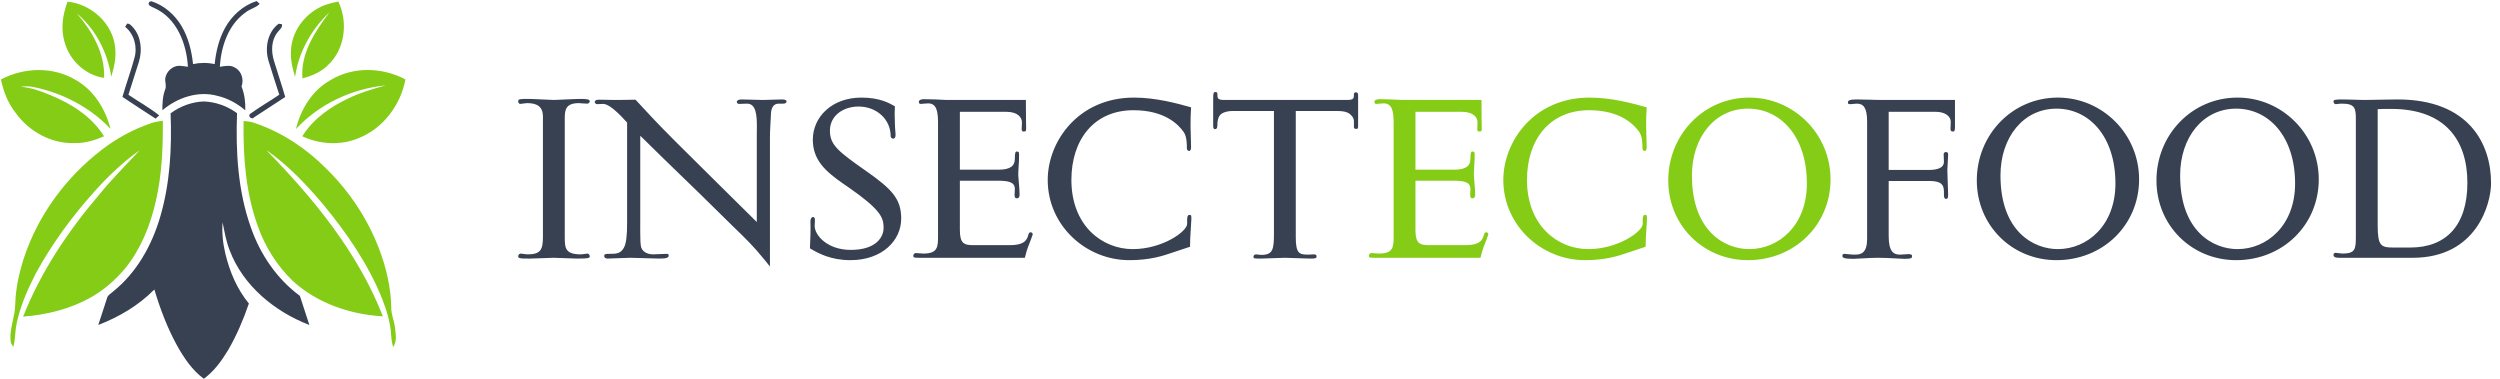
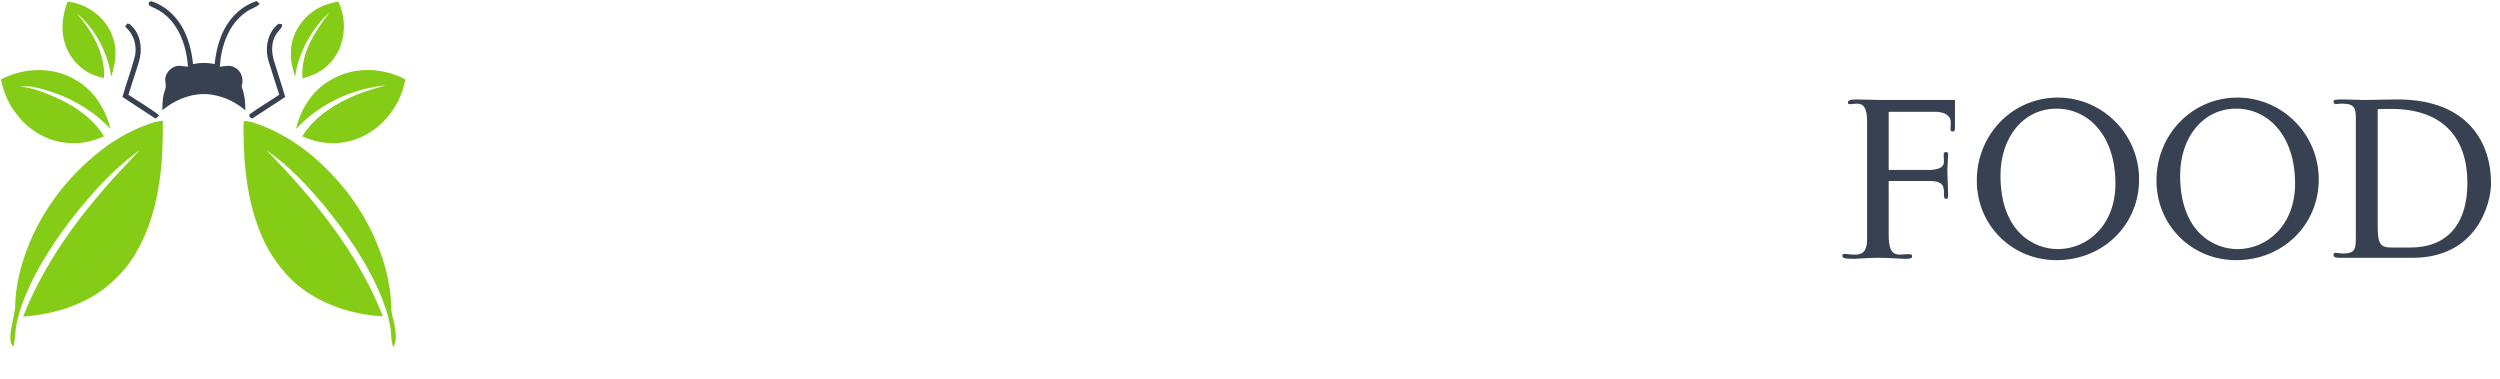
<svg xmlns="http://www.w3.org/2000/svg" width="330" height="50" viewBox="0 0 330 50">
  <g fill="none">
    <path fill="#84CC16" d="M8.92.044C12.058.36 14.917 2.94 15.205 6.143 15.358 7.444 15.058 8.723 14.686 9.96 14.204 6.757 12.631 3.677 10.134 1.584 12.166 3.935 13.884 6.895 13.736 10.106 11.303 9.756 9.238 7.846 8.561 5.498 7.983 3.704 8.261 1.774 8.92.044zM41.829 1.005C42.69.478 43.68.219 44.661.034 45.961 2.74 45.55 6.296 43.32 8.393 42.407 9.334 41.169 9.842 39.924 10.17 39.649 6.877 41.595 3.982 43.47 1.469 41.086 3.721 39.408 6.725 38.945 9.99 38.677 8.977 38.359 7.959 38.406 6.9 38.335 4.492 39.777 2.198 41.829 1.005zM.123 10.317C3.17 8.698 7.048 8.59 10.035 10.406 12.412 11.759 13.921 14.238 14.593 16.838 11.898 13.991 8.276 12.101 4.452 11.323 3.871 11.182 3.27 11.227 2.685 11.276 4.046 11.379 5.34 11.821 6.585 12.355 9.383 13.491 12.11 15.194 13.734 17.816 12.506 18.351 11.194 18.747 9.843 18.708 6.777 18.829 3.8 17.168 2.042 14.694 1.043 13.425.455 11.885.123 10.317zM43.623 10.406C46.596 8.583 50.476 8.691 53.513 10.312 52.885 13.701 50.558 16.788 47.326 18.065 44.967 19.053 42.201 18.895 39.902 17.816 41.322 15.524 43.606 13.925 46.01 12.801 47.57 12.037 49.246 11.564 50.912 11.096 46.465 11.53 42.119 13.56 39.068 16.855 39.691 14.235 41.229 11.734 43.623 10.406zM19.984 16.079C20.469 15.901 20.983 15.835 21.495 15.768 21.517 19.314 21.377 22.89 20.575 26.357 19.849 29.555 18.596 32.694 16.517 35.262 15.228 36.78 13.709 38.13 11.96 39.096 9.243 40.634 6.145 41.376 3.051 41.622 5.399 35.679 8.997 30.312 13.133 25.474 14.787 23.434 16.66 21.586 18.441 19.659 16.236 21.209 14.283 23.082 12.484 25.083 9.499 28.412 6.826 32.037 4.695 35.974 3.622 38.084 2.645 40.272 2.183 42.605 1.974 43.603 2.025 44.638 1.762 45.626 1.681 45.493 1.521 45.227 1.44 45.097 1.137 43.332 2.03 41.666 2.015 39.917 2.07 37.886 2.52 35.888 3.133 33.959 4.986 28.269 8.689 23.249 13.414 19.612 15.39 18.084 17.615 16.872 19.984 16.079zM32.151 15.803C32.672 15.827 33.196 15.899 33.689 16.088 37.257 17.306 40.478 19.457 43.118 22.136 46.14 25.107 48.532 28.727 50.046 32.687 50.976 35.156 51.606 37.768 51.645 40.417 51.635 41.349 52.051 42.209 52.147 43.128 52.228 43.966 52.423 44.902 51.896 45.644 51.749 45.141 51.667 44.626 51.633 44.108 51.552 42.413 51.032 40.774 50.42 39.205 48.581 34.641 45.744 30.551 42.629 26.773 40.394 24.141 38 21.603 35.148 19.634 41.406 26.041 47.253 33.148 50.54 41.58 46.231 41.341 41.883 39.865 38.659 36.92 36.587 34.929 35.013 32.441 34.053 29.735 32.426 25.29 32.087 20.499 32.151 15.803z" transform="translate(0 .174)" />
    <g fill="#374151" transform="translate(12.847)">
      <path d="M6.868.253L7.115.155C8.81.689 10.221 1.938 11.124 3.446 12.017 4.968 12.456 6.717 12.632 8.461 13.574 8.257 14.546 8.254 15.488 8.466 15.656 6.832 16.039 5.197 16.826 3.743 17.719 2.083 19.216.726 21.025.138 21.126.229 21.328.413 21.429.507 20.943 1.038 20.176 1.156 19.621 1.601 17.304 3.21 16.332 6.114 16.169 8.817 16.831 8.719 17.563 8.539 18.173 8.928 19.049 9.395 19.372 10.507 19.036 11.412 19.431 12.416 19.569 13.488 19.53 14.563 18.474 13.667 17.238 12.974 15.881 12.661 13.327 11.938 10.559 12.885 8.59 14.553 8.583 13.628 8.62 12.686 8.956 11.813 9.163 11.338 8.911 10.829 8.968 10.34 9.099 9.44 9.928 8.667 10.853 8.682 11.223 8.699 11.588 8.766 11.956 8.815 11.785 5.785 10.505 2.42 7.572 1.08 7.271.905 6.501.75 6.868.253zM3.674 3.537C3.738 3.433 3.866 3.227 3.928 3.124 4.3 3.079 4.52 3.431 4.749 3.657 5.8 4.882 5.946 6.653 5.489 8.153 5.033 9.607 4.572 11.055 4.105 12.507 5.452 13.424 6.893 14.211 8.169 15.232 8.048 15.337 7.811 15.554 7.692 15.66 6.234 14.7 4.759 13.771 3.316 12.792 3.809 11.063 4.433 9.373 4.905 7.637 5.314 6.168 4.868 4.513 3.674 3.537zM22.591 8.013C22.095 6.318 22.458 4.233 23.936 3.131 24.044 3.148 24.264 3.183 24.373 3.2 24.466 3.679 24.005 3.938 23.775 4.284 22.949 5.308 22.944 6.759 23.297 7.969 23.788 9.582 24.333 11.181 24.802 12.802 23.438 13.707 22.063 14.6 20.687 15.49 20.4 15.883 19.799 15.298 20.183 15.02 21.422 14.125 22.754 13.362 24.017 12.502 23.536 11.006 23.045 9.516 22.591 8.013z" />
-       <path d="M9.671,14.956 C10.929,14.024 12.456,13.458 14.025,13.392 C15.614,13.441 17.161,14.004 18.442,14.939 C18.257,20.01 18.548,25.202 20.267,30.023 C21.498,33.567 23.692,36.809 26.736,39.052 C27.148,40.336 27.56,41.62 27.989,42.898 C23.398,41.125 19.221,37.709 17.462,33.021 C16.996,31.841 16.789,30.586 16.537,29.352 C16.426,30.729 16.576,32.116 16.895,33.456 C17.46,35.84 18.439,38.164 20.006,40.068 C19.268,42.197 18.39,44.288 17.248,46.238 C16.394,47.648 15.405,49.015 14.055,49.997 C12.516,48.86 11.435,47.244 10.515,45.596 C9.234,43.262 8.289,40.756 7.527,38.211 C5.457,40.318 2.867,41.836 0.123,42.898 C0.523,41.73 0.881,40.547 1.273,39.376 C1.367,38.951 1.794,38.754 2.087,38.479 C5.218,35.97 7.236,32.323 8.331,28.518 C9.607,24.125 9.846,19.504 9.671,14.956 Z" />
    </g>
    <g transform="translate(68.403 12.153)">
-       <path fill="#374151" d="M4.688,21.875 C5.13,21.875 7.205,21.975 7.746,21.979 L7.778,21.979 C9.34,21.979 9.444,21.91 9.444,21.667 C9.444,21.528 9.306,21.319 9.167,21.319 C9.028,21.319 8.438,21.424 8.299,21.424 C6.247,21.424 6.15,20.642 6.146,19.205 L6.146,3.438 C6.146,2.326 6.285,1.458 8.021,1.458 C8.125,1.458 8.681,1.528 9.132,1.528 C9.306,1.528 9.444,1.354 9.444,1.215 C9.444,0.938 9.028,0.903 8.021,0.903 C7.774,0.903 7.099,0.934 6.42,0.967 L6.269,0.974 C5.591,1.007 4.941,1.039 4.742,1.042 L4.722,1.042 C4.271,1.042 2.014,0.903 1.528,0.903 L1.463,0.903 L1.463,0.903 L1.278,0.903 C0.181,0.904 7.89491929e-14,0.924 7.89491929e-14,1.215 C7.89491929e-14,1.458 0.139,1.562 0.278,1.562 C0.417,1.562 1.007,1.458 1.146,1.458 C2.396,1.458 3.264,1.84 3.264,3.229 L3.264,19.062 C3.264,20.799 2.986,21.424 1.215,21.424 C1.076,21.424 0.451,21.319 0.312,21.319 C0.174,21.319 7.89491929e-14,21.493 7.89491929e-14,21.667 C7.89491929e-14,21.958 0.241,21.978 1.343,21.979 L1.597,21.979 C2.049,21.979 4.201,21.875 4.688,21.875 Z M33.229,23.021 L33.229,6.042 C33.229,4.965 33.333,3.75 33.368,2.812 C33.403,2.222 33.611,1.528 34.375,1.528 L35,1.528 C35.208,1.528 35.417,1.458 35.417,1.215 C35.417,1.042 35.139,0.972 34.826,0.972 C34.487,0.972 32.755,1.039 32.32,1.042 L32.292,1.042 C32.097,1.042 31.552,1.026 30.981,1.01 L30.825,1.006 C30.226,0.989 29.631,0.972 29.41,0.972 C29.201,0.972 28.854,1.076 28.854,1.285 C28.854,1.493 28.993,1.562 29.201,1.562 C29.583,1.562 29.965,1.528 30.208,1.528 C31.403,1.528 31.508,3.061 31.503,4.599 L31.502,4.714 C31.502,4.81 31.501,4.906 31.499,5.002 L31.498,5.116 C31.496,5.306 31.494,5.493 31.493,5.675 L31.493,17.153 C30.425,16.099 28.628,14.322 26.798,12.51 L26.529,12.245 C23.982,9.724 21.437,7.201 20.764,6.528 C18.299,4.062 17.049,2.708 15.486,1.007 C15.399,1.007 15.315,1.007 15.233,1.008 L15.152,1.009 C14.613,1.017 14.116,1.039 12.987,1.042 L12.812,1.042 C12.361,1.042 11.25,1.007 10.729,1.007 C10.556,1.007 10.104,1.007 10.104,1.319 C10.104,1.458 10.278,1.597 10.417,1.597 C10.625,1.597 11.042,1.562 11.181,1.562 L11.188,1.563 L11.188,1.563 L11.212,1.563 C11.487,1.566 12.275,1.661 14.375,4.028 L14.375,17.326 C14.375,18.854 14.271,20.035 13.924,20.59 C13.491,21.323 12.962,21.353 12.092,21.354 L11.979,21.354 L11.979,21.354 C11.458,21.354 11.354,21.424 11.354,21.632 C11.354,21.91 11.632,21.979 11.771,21.979 C12.188,21.979 14.34,21.875 14.826,21.875 C15.104,21.875 15.911,21.901 16.727,21.927 L16.902,21.933 C17.659,21.957 18.39,21.979 18.681,21.979 C19.618,21.979 19.861,21.84 19.861,21.597 C19.861,21.458 19.826,21.354 19.653,21.354 C19.028,21.354 18.229,21.424 17.778,21.424 C17.326,21.424 16.528,21.25 16.25,20.556 C16.13,20.242 16.109,19.311 16.108,18.468 L16.108,18.32 C16.109,18.003 16.111,17.705 16.111,17.465 L16.111,5.764 C17.417,7.056 18.278,7.897 19.11,8.704 L19.297,8.886 C19.318,8.906 19.338,8.926 19.359,8.946 L19.484,9.067 C20.608,10.155 21.794,11.294 24.062,13.507 L28.194,17.569 C30.252,19.566 30.938,20.219 32.483,22.1 L32.637,22.289 C32.821,22.514 33.017,22.757 33.229,23.021 Z M43.854,22.188 C48.056,22.188 50.556,19.583 50.556,16.701 C50.556,14.097 49.34,12.812 45.868,10.382 C42.257,7.847 41.146,6.979 41.146,5.104 C41.146,3.09 42.917,1.91 44.931,1.91 C47.326,1.91 49.167,3.611 49.167,5.833 C49.167,5.938 49.271,6.146 49.479,6.146 C50.035,6.146 49.722,5.243 49.722,4.132 C49.722,4.009 49.72,3.896 49.716,3.785 L49.714,3.703 L49.714,3.703 L49.711,3.62 C49.694,3.194 49.672,2.751 49.722,1.875 C48.993,1.458 47.708,0.729 45.312,0.729 C41.354,0.729 38.889,3.333 38.889,6.285 C38.889,9.004 40.622,10.486 42.741,11.978 L42.884,12.079 C43.028,12.18 43.174,12.281 43.321,12.382 L43.468,12.484 C43.492,12.501 43.517,12.518 43.542,12.535 C47.707,15.409 48.179,16.511 48.225,17.684 L48.227,17.76 C48.228,17.798 48.229,17.836 48.229,17.875 L48.229,17.951 L48.229,17.951 C48.229,19.097 47.292,20.833 43.889,20.833 C40.799,20.833 39.132,18.889 39.132,17.674 C39.132,17.326 39.167,17.118 39.167,16.91 C39.167,16.771 39.132,16.493 38.958,16.493 C38.681,16.493 38.576,16.771 38.576,17.049 C38.576,17.5 38.611,18.125 38.576,18.854 C38.542,19.41 38.542,20.139 38.507,20.625 L38.603,20.683 C39.651,21.306 41.295,22.188 43.854,22.188 Z M66.875,21.875 C67.049,21.181 67.188,20.694 67.431,20.104 C67.5,19.931 67.917,18.854 67.917,18.785 C67.917,18.646 67.812,18.507 67.639,18.507 C67.431,18.507 67.396,18.646 67.292,18.993 C67.083,19.722 66.562,20.208 64.861,20.208 L60.104,20.208 C58.854,20.208 58.299,20 58.299,18.194 L58.299,11.701 L63.194,11.701 C64.549,11.701 65.556,11.806 65.556,12.778 C65.556,13.09 65.521,13.264 65.521,13.576 C65.521,13.924 65.625,14.028 65.833,14.028 C66.042,14.028 66.181,13.889 66.181,13.542 C66.181,13.311 66.169,13.053 66.152,12.789 L66.143,12.645 C66.091,11.924 66.007,11.193 66.007,10.903 C66.007,10.174 66.146,8.854 66.111,8.229 C66.111,7.951 66.076,7.847 65.799,7.847 C65.625,7.847 65.556,8.056 65.556,8.819 C65.556,9.688 65.035,10.243 63.438,10.243 L58.299,10.243 L58.299,2.604 L64.41,2.604 C65.972,2.604 66.493,3.368 66.493,3.993 C66.493,4.34 66.458,4.688 66.458,4.896 C66.458,5.185 66.607,5.207 66.712,5.208 L66.736,5.208 L66.736,5.208 C67.014,5.208 67.049,5.139 67.049,4.792 L67.049,4.79 L67.049,4.79 L67.048,4.781 C67.046,4.639 67.016,3.2 67.014,1.284 L67.014,1.042 L67.014,1.042 L56.528,1.042 C56.285,1.042 55.694,1.007 55.069,0.972 C54.479,0.972 53.854,0.938 53.542,0.938 C53.229,0.938 52.882,1.042 52.882,1.285 C52.882,1.541 53.03,1.561 53.162,1.562 L53.194,1.562 L53.194,1.562 C53.333,1.562 53.75,1.493 54.132,1.493 C55.25,1.493 55.402,2.644 55.416,3.916 L55.416,4.024 C55.417,4.06 55.417,4.096 55.417,4.132 L55.417,18.993 C55.417,20.451 55.382,21.319 53.472,21.319 C53.194,21.319 52.743,21.25 52.465,21.25 C52.292,21.25 52.153,21.458 52.153,21.597 C52.153,21.853 52.241,21.873 52.989,21.875 L66.875,21.875 Z M80.66,22.188 C83.472,22.188 85.174,21.597 86.493,21.146 C86.525,21.135 86.556,21.125 86.587,21.114 L86.68,21.083 L86.68,21.083 L86.742,21.062 C87.163,20.919 87.606,20.765 88.681,20.417 C88.681,20.087 88.69,19.734 88.705,19.382 L88.712,19.231 C88.762,18.153 88.854,17.119 88.854,16.84 C88.854,16.354 88.889,16.215 88.611,16.215 C88.438,16.215 88.299,16.319 88.299,16.84 L88.299,17.396 C88.299,18.403 85.035,20.729 81.111,20.729 C77.083,20.729 73.021,17.639 73.021,11.597 C73.021,6.285 76.007,2.396 81.215,2.396 C85.417,2.396 87.188,4.34 87.847,5.278 C88.264,5.868 88.264,6.875 88.264,7.465 C88.264,7.569 88.368,7.778 88.576,7.778 C88.715,7.778 88.819,7.569 88.819,7.292 C88.819,7.056 88.805,6.572 88.79,6.07 L88.785,5.911 C88.768,5.382 88.752,4.861 88.75,4.618 L88.75,4.302 C88.751,3.571 88.758,2.971 88.819,2.014 C86.979,1.493 84.167,0.729 81.285,0.729 C73.924,0.729 69.896,6.528 69.896,11.597 C69.896,17.639 74.965,22.188 80.66,22.188 Z M99.667,21.925 L99.829,21.919 C100.419,21.896 100.981,21.875 101.215,21.875 C101.468,21.875 102.216,21.903 102.955,21.93 L103.119,21.936 C103.718,21.958 104.286,21.977 104.549,21.979 L104.583,21.979 C105.243,21.979 105.382,21.944 105.382,21.667 C105.382,21.493 105.243,21.424 105.069,21.424 C104.976,21.424 104.862,21.429 104.745,21.435 L104.605,21.443 C104.465,21.451 104.332,21.458 104.236,21.458 C103.09,21.458 102.639,21.285 102.639,19.132 L102.639,2.5 L108.09,2.5 C109.201,2.5 109.688,2.708 110.069,3.194 C110.382,3.576 110.312,3.854 110.312,4.583 C110.312,4.757 110.347,4.861 110.625,4.861 C110.842,4.861 110.868,4.798 110.869,4.456 L110.869,4.389 C110.869,4.318 110.868,4.237 110.868,4.145 L110.868,0.417 C110.868,0.174 110.799,0.035 110.59,0.035 C110.347,0.035 110.312,0.139 110.312,0.312 L110.313,0.433 C110.311,0.813 110.26,1.042 109.41,1.042 L93.194,1.042 C92.343,1.042 92.295,0.825 92.292,0.364 L92.292,0.278 L92.292,0.278 C92.292,0.139 92.292,-7.40148683e-15 92.049,-7.40148683e-15 C91.781,-7.40148683e-15 91.739,0.064 91.736,0.935 L91.736,4.41 C91.736,4.688 91.771,4.896 91.979,4.896 C92.153,4.896 92.292,4.792 92.292,4.375 C92.292,3.993 92.326,3.472 92.604,3.09 C92.812,2.778 93.438,2.5 94.306,2.5 L99.757,2.5 L99.757,18.576 C99.757,20.764 99.653,21.493 98.056,21.493 C97.986,21.493 97.5,21.424 97.396,21.424 C97.257,21.424 97.049,21.528 97.049,21.736 C97.049,21.96 97.137,21.978 97.885,21.979 L98.09,21.979 C98.321,21.979 98.994,21.952 99.667,21.925 L99.667,21.925 Z" />
-       <path fill="#84CC16" d="M127.014,21.875 C127.188,21.181 127.326,20.694 127.569,20.104 C127.639,19.931 128.056,18.854 128.056,18.785 C128.056,18.646 127.951,18.507 127.778,18.507 C127.569,18.507 127.535,18.646 127.431,18.993 C127.222,19.722 126.701,20.208 125,20.208 L120.243,20.208 C118.993,20.208 118.438,20 118.438,18.194 L118.438,11.701 L123.333,11.701 C124.688,11.701 125.694,11.806 125.694,12.778 C125.694,13.09 125.66,13.264 125.66,13.576 C125.66,13.924 125.764,14.028 125.972,14.028 C126.181,14.028 126.319,13.889 126.319,13.542 C126.319,13.311 126.308,13.053 126.291,12.789 L126.281,12.645 C126.23,11.924 126.146,11.193 126.146,10.903 C126.146,10.174 126.285,8.854 126.25,8.229 C126.25,7.951 126.215,7.847 125.938,7.847 C125.764,7.847 125.694,8.056 125.694,8.819 C125.694,9.688 125.174,10.243 123.576,10.243 L118.438,10.243 L118.438,2.604 L124.549,2.604 C126.111,2.604 126.632,3.368 126.632,3.993 C126.632,4.34 126.597,4.688 126.597,4.896 C126.597,5.185 126.746,5.207 126.851,5.208 L126.875,5.208 L126.875,5.208 C127.153,5.208 127.188,5.139 127.188,4.792 L127.187,4.79 L127.187,4.79 L127.187,4.781 C127.185,4.639 127.155,3.2 127.153,1.284 L127.153,1.042 L127.153,1.042 L116.667,1.042 C116.424,1.042 115.833,1.007 115.208,0.972 C114.618,0.972 113.993,0.938 113.681,0.938 C113.368,0.938 113.021,1.042 113.021,1.285 C113.021,1.541 113.169,1.561 113.301,1.562 L113.333,1.562 L113.333,1.562 C113.472,1.562 113.889,1.493 114.271,1.493 C115.388,1.493 115.541,2.644 115.555,3.916 L115.555,4.024 C115.555,4.06 115.556,4.096 115.556,4.132 L115.556,18.993 C115.556,20.451 115.521,21.319 113.611,21.319 C113.333,21.319 112.882,21.25 112.604,21.25 C112.431,21.25 112.292,21.458 112.292,21.597 C112.292,21.853 112.38,21.873 113.128,21.875 L127.014,21.875 Z M140.799,22.188 C143.611,22.188 145.312,21.597 146.632,21.146 C146.664,21.135 146.695,21.125 146.726,21.114 L146.819,21.083 L146.819,21.083 L146.88,21.062 C147.302,20.919 147.744,20.765 148.819,20.417 C148.819,20.087 148.829,19.734 148.844,19.382 L148.851,19.231 C148.901,18.153 148.993,17.119 148.993,16.84 C148.993,16.354 149.028,16.215 148.75,16.215 C148.576,16.215 148.438,16.319 148.438,16.84 L148.438,17.396 C148.438,18.403 145.174,20.729 141.25,20.729 C137.222,20.729 133.16,17.639 133.16,11.597 C133.16,6.285 136.146,2.396 141.354,2.396 C145.556,2.396 147.326,4.34 147.986,5.278 C148.403,5.868 148.403,6.875 148.403,7.465 C148.403,7.569 148.507,7.778 148.715,7.778 C148.854,7.778 148.958,7.569 148.958,7.292 C148.958,7.056 148.944,6.572 148.929,6.07 L148.924,5.911 C148.907,5.382 148.891,4.861 148.889,4.618 L148.889,4.302 C148.89,3.571 148.897,2.971 148.958,2.014 C147.118,1.493 144.306,0.729 141.424,0.729 C134.062,0.729 130.035,6.528 130.035,11.597 C130.035,17.639 135.104,22.188 140.799,22.188 Z M162.326,22.188 C168.507,22.188 173.229,17.5 173.229,11.528 C173.229,5.521 168.368,0.729 162.5,0.729 C156.493,0.729 151.806,5.625 151.806,11.667 C151.806,17.604 156.458,22.188 162.326,22.188 Z M162.5,20.729 C159.34,20.729 154.931,18.438 154.931,11.007 C154.931,5.972 157.951,2.188 162.326,2.188 C166.562,2.188 170.104,5.764 170.104,12.083 C170.104,17.569 166.424,20.729 162.5,20.729 Z" />
      <path fill="#374151" d="M179.514,21.875 C180.877,21.875 182.44,22.009 182.99,22.014 L183.021,22.014 C183.958,22.014 183.993,21.875 183.993,21.632 C183.993,21.493 183.854,21.389 183.542,21.389 C183.264,21.389 182.743,21.458 182.396,21.458 C181.528,21.458 180.903,21.042 180.903,18.993 L180.903,11.736 L186.319,11.736 C187.977,11.736 188.171,12.367 188.192,13.069 L188.194,13.125 L188.194,13.125 L188.194,13.182 C188.195,13.201 188.195,13.219 188.195,13.238 L188.195,13.324 C188.195,13.333 188.195,13.343 188.195,13.352 L188.194,13.438 C188.194,13.854 188.229,14.097 188.472,14.097 C188.715,14.097 188.75,13.958 188.75,13.507 C188.75,13.31 188.727,12.689 188.702,12.04 L188.696,11.884 L188.696,11.884 L188.691,11.728 C188.667,11.106 188.646,10.517 188.646,10.312 C188.646,10.035 188.75,8.611 188.75,8.299 C188.75,8.09 188.75,7.917 188.438,7.917 C188.299,7.917 188.16,8.021 188.16,8.194 C188.16,8.542 188.194,8.889 188.194,9.236 C188.194,9.931 187.465,10.278 186.215,10.278 L180.903,10.278 L180.903,2.604 L187.083,2.604 C188.403,2.604 189.097,3.229 189.097,3.924 C189.097,4.167 189.062,4.653 189.062,4.896 C189.062,5.104 189.167,5.208 189.375,5.208 C189.632,5.208 189.651,5.03 189.653,4.454 L189.653,4.357 C189.653,4.34 189.653,4.323 189.653,4.306 L189.653,1.042 L179.792,1.042 C178.924,1.042 177.812,0.972 176.632,0.972 C175.799,0.972 175.521,1.111 175.521,1.354 C175.521,1.562 175.59,1.597 175.868,1.597 C175.972,1.597 176.528,1.528 176.701,1.528 C177.535,1.528 178.056,2.014 178.056,3.889 L178.056,19.375 C178.056,21.215 177.292,21.458 176.458,21.458 C175.833,21.458 175.312,21.354 175.035,21.354 C174.896,21.354 174.792,21.424 174.792,21.632 C174.792,21.871 175.026,22.009 176.186,22.014 L176.25,22.014 C176.736,22.014 178.229,21.875 179.514,21.875 Z M203.056,22.188 C209.236,22.188 213.958,17.5 213.958,11.528 C213.958,5.521 209.097,0.729 203.229,0.729 C197.222,0.729 192.535,5.625 192.535,11.667 C192.535,17.604 197.188,22.188 203.056,22.188 Z M203.229,20.729 C200.069,20.729 195.66,18.438 195.66,11.007 C195.66,5.972 198.681,2.188 203.056,2.188 C207.292,2.188 210.833,5.764 210.833,12.083 C210.833,17.569 207.153,20.729 203.229,20.729 Z M226.771,22.188 C232.951,22.188 237.674,17.5 237.674,11.528 C237.674,5.521 232.812,0.729 226.944,0.729 C220.938,0.729 216.25,5.625 216.25,11.667 C216.25,17.604 220.903,22.188 226.771,22.188 Z M226.944,20.729 C223.785,20.729 219.375,18.438 219.375,11.007 C219.375,5.972 222.396,2.188 226.771,2.188 C231.007,2.188 234.549,5.764 234.549,12.083 C234.549,17.569 230.868,20.729 226.944,20.729 Z M250.069,21.875 C258.542,21.875 260.417,14.722 260.417,12.014 C260.417,6.91 257.569,0.972 248.056,0.972 C247.069,0.972 244.617,1.039 243.668,1.042 L243.611,1.042 C243.441,1.042 242.905,1.025 242.35,1.008 L242.204,1.004 C241.672,0.987 241.149,0.972 240.938,0.972 C239.826,0.972 239.618,1.007 239.618,1.25 C239.618,1.424 239.757,1.597 239.896,1.597 C240.139,1.597 240.278,1.528 240.764,1.528 C242.487,1.528 242.566,2.192 242.569,3.581 L242.569,19.106 C242.567,20.755 242.496,21.319 240.764,21.319 C240.556,21.319 240.104,21.215 239.896,21.215 C239.792,21.215 239.618,21.285 239.618,21.493 C239.618,21.701 239.757,21.875 240.312,21.875 L250.069,21.875 Z M249.757,20.521 L247.465,20.521 C245.85,20.521 245.459,20.249 245.451,17.615 L245.451,2.257 C245.978,2.228 246.356,2.223 246.898,2.222 L247.11,2.222 C247.146,2.222 247.184,2.222 247.222,2.222 C254.271,2.222 257.292,6.25 257.292,11.979 C257.292,17.639 254.444,20.521 249.757,20.521 Z" />
    </g>
  </g>
</svg>